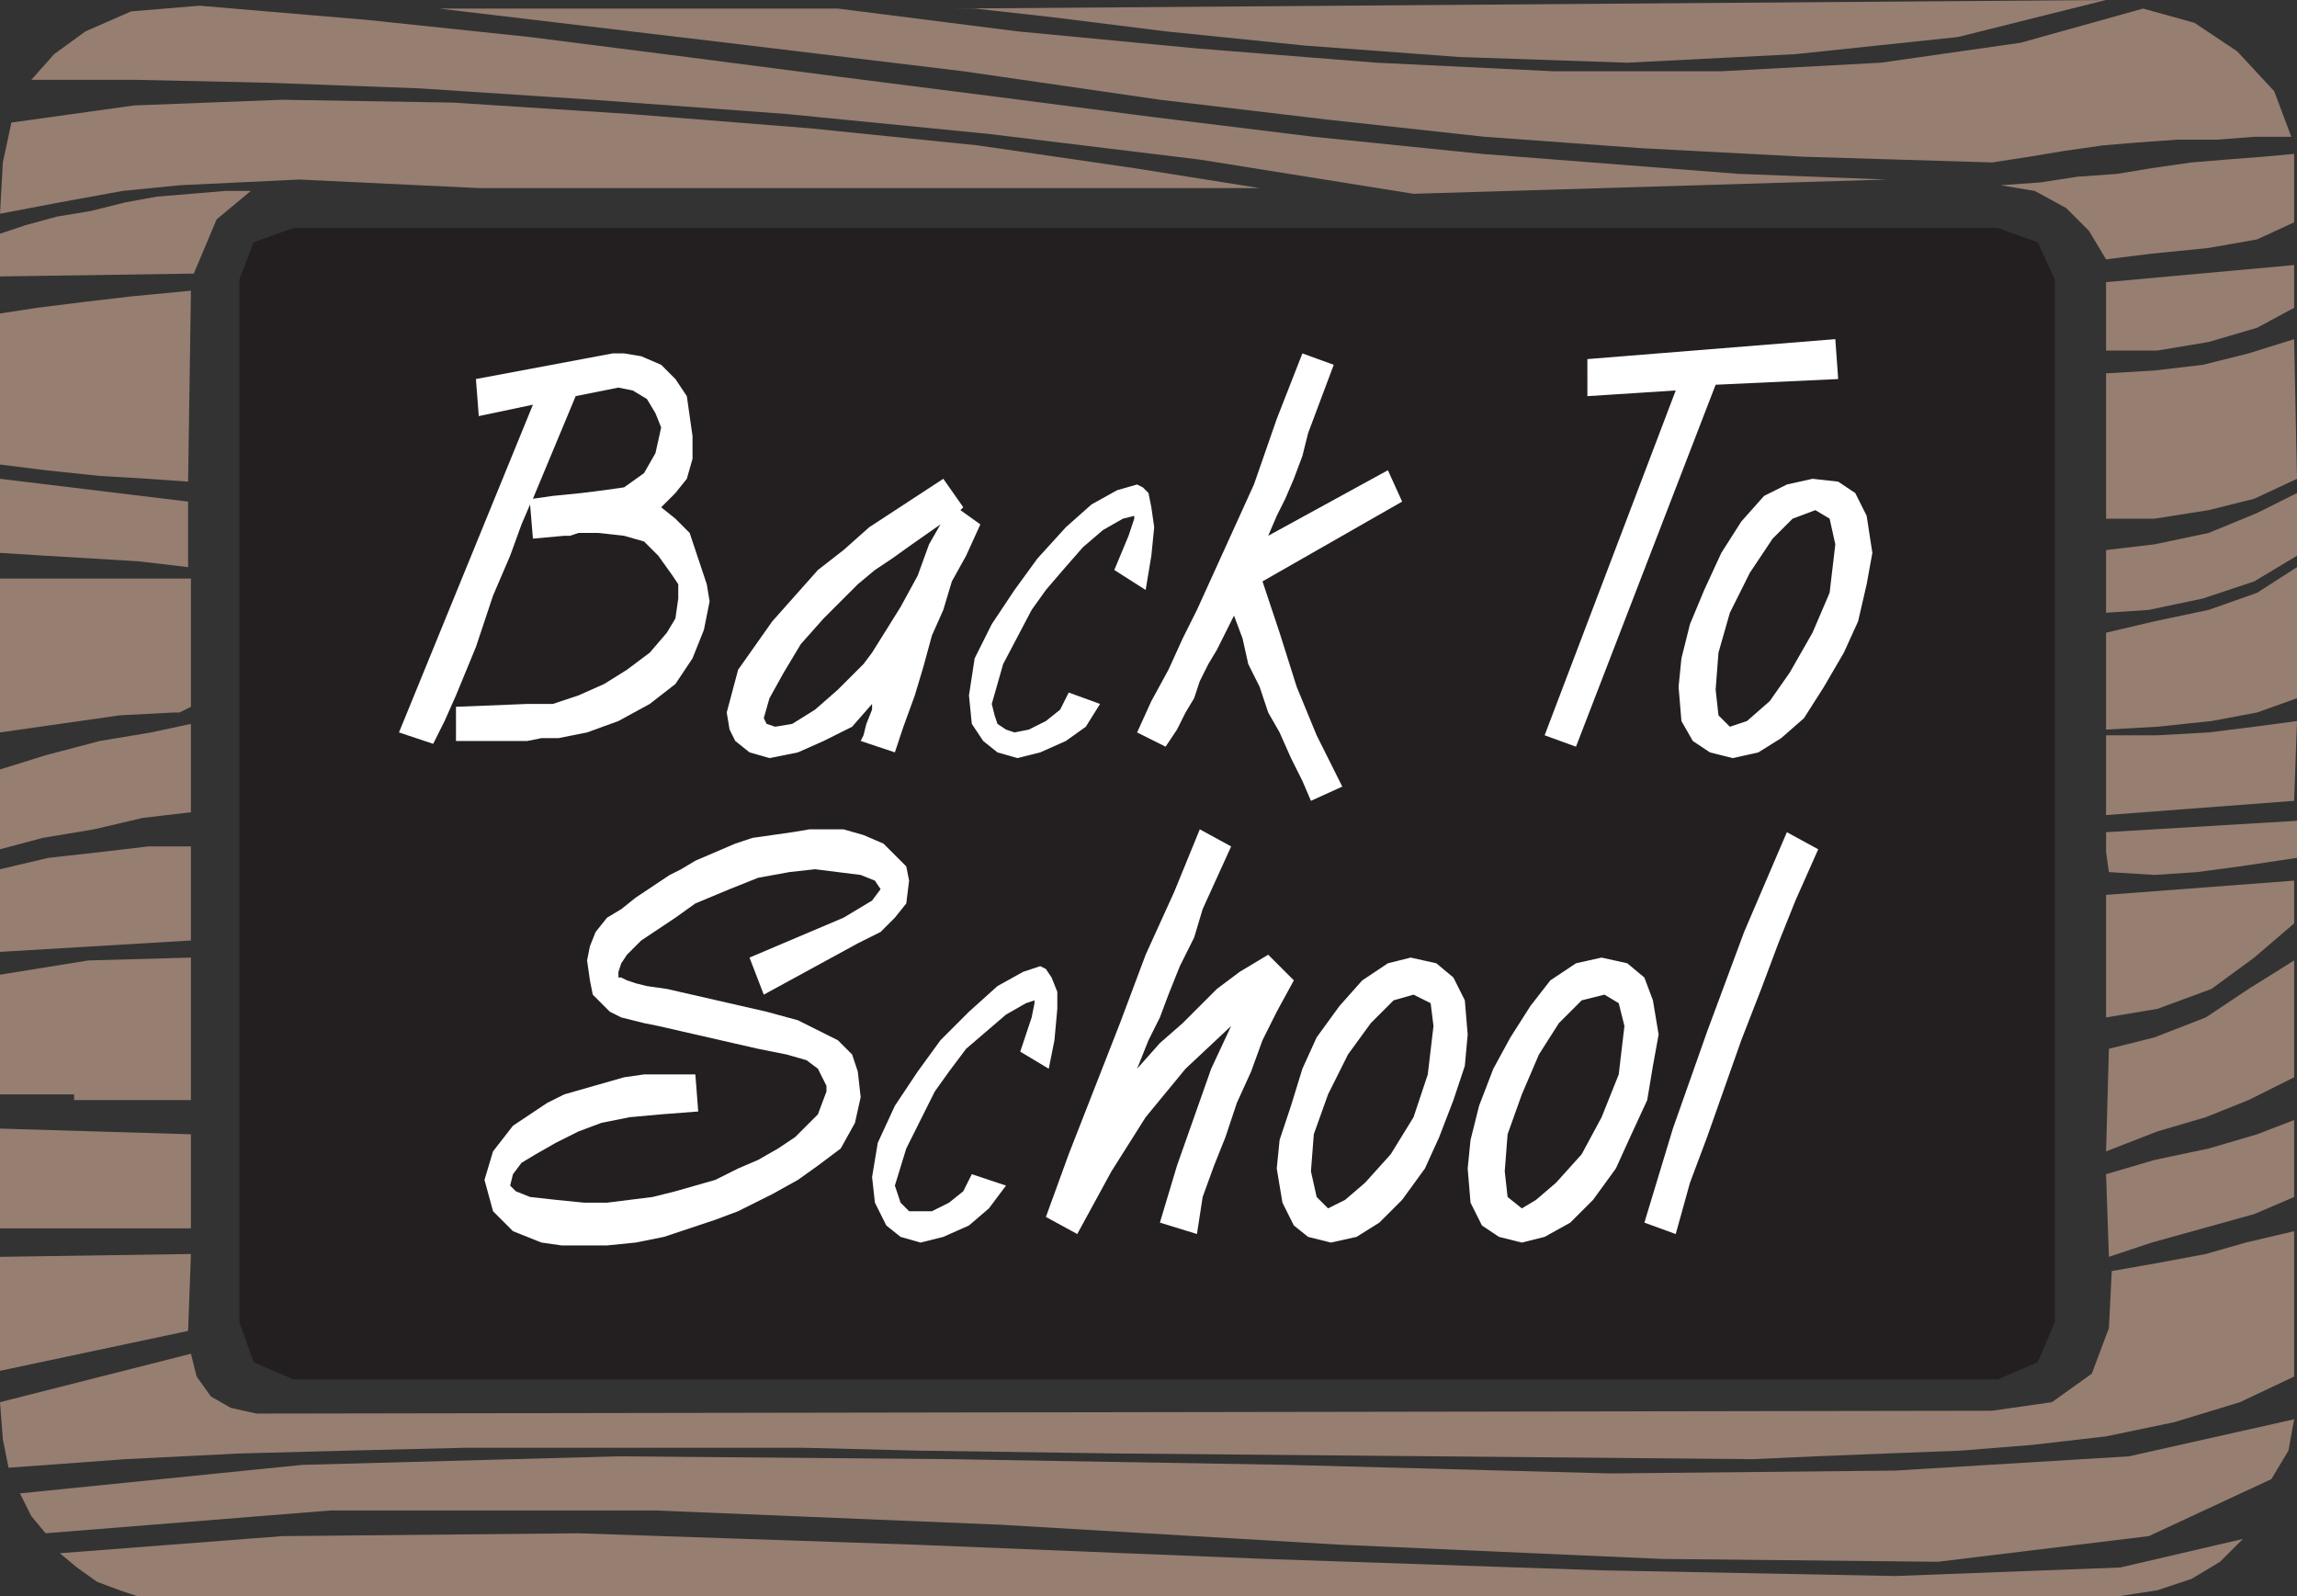
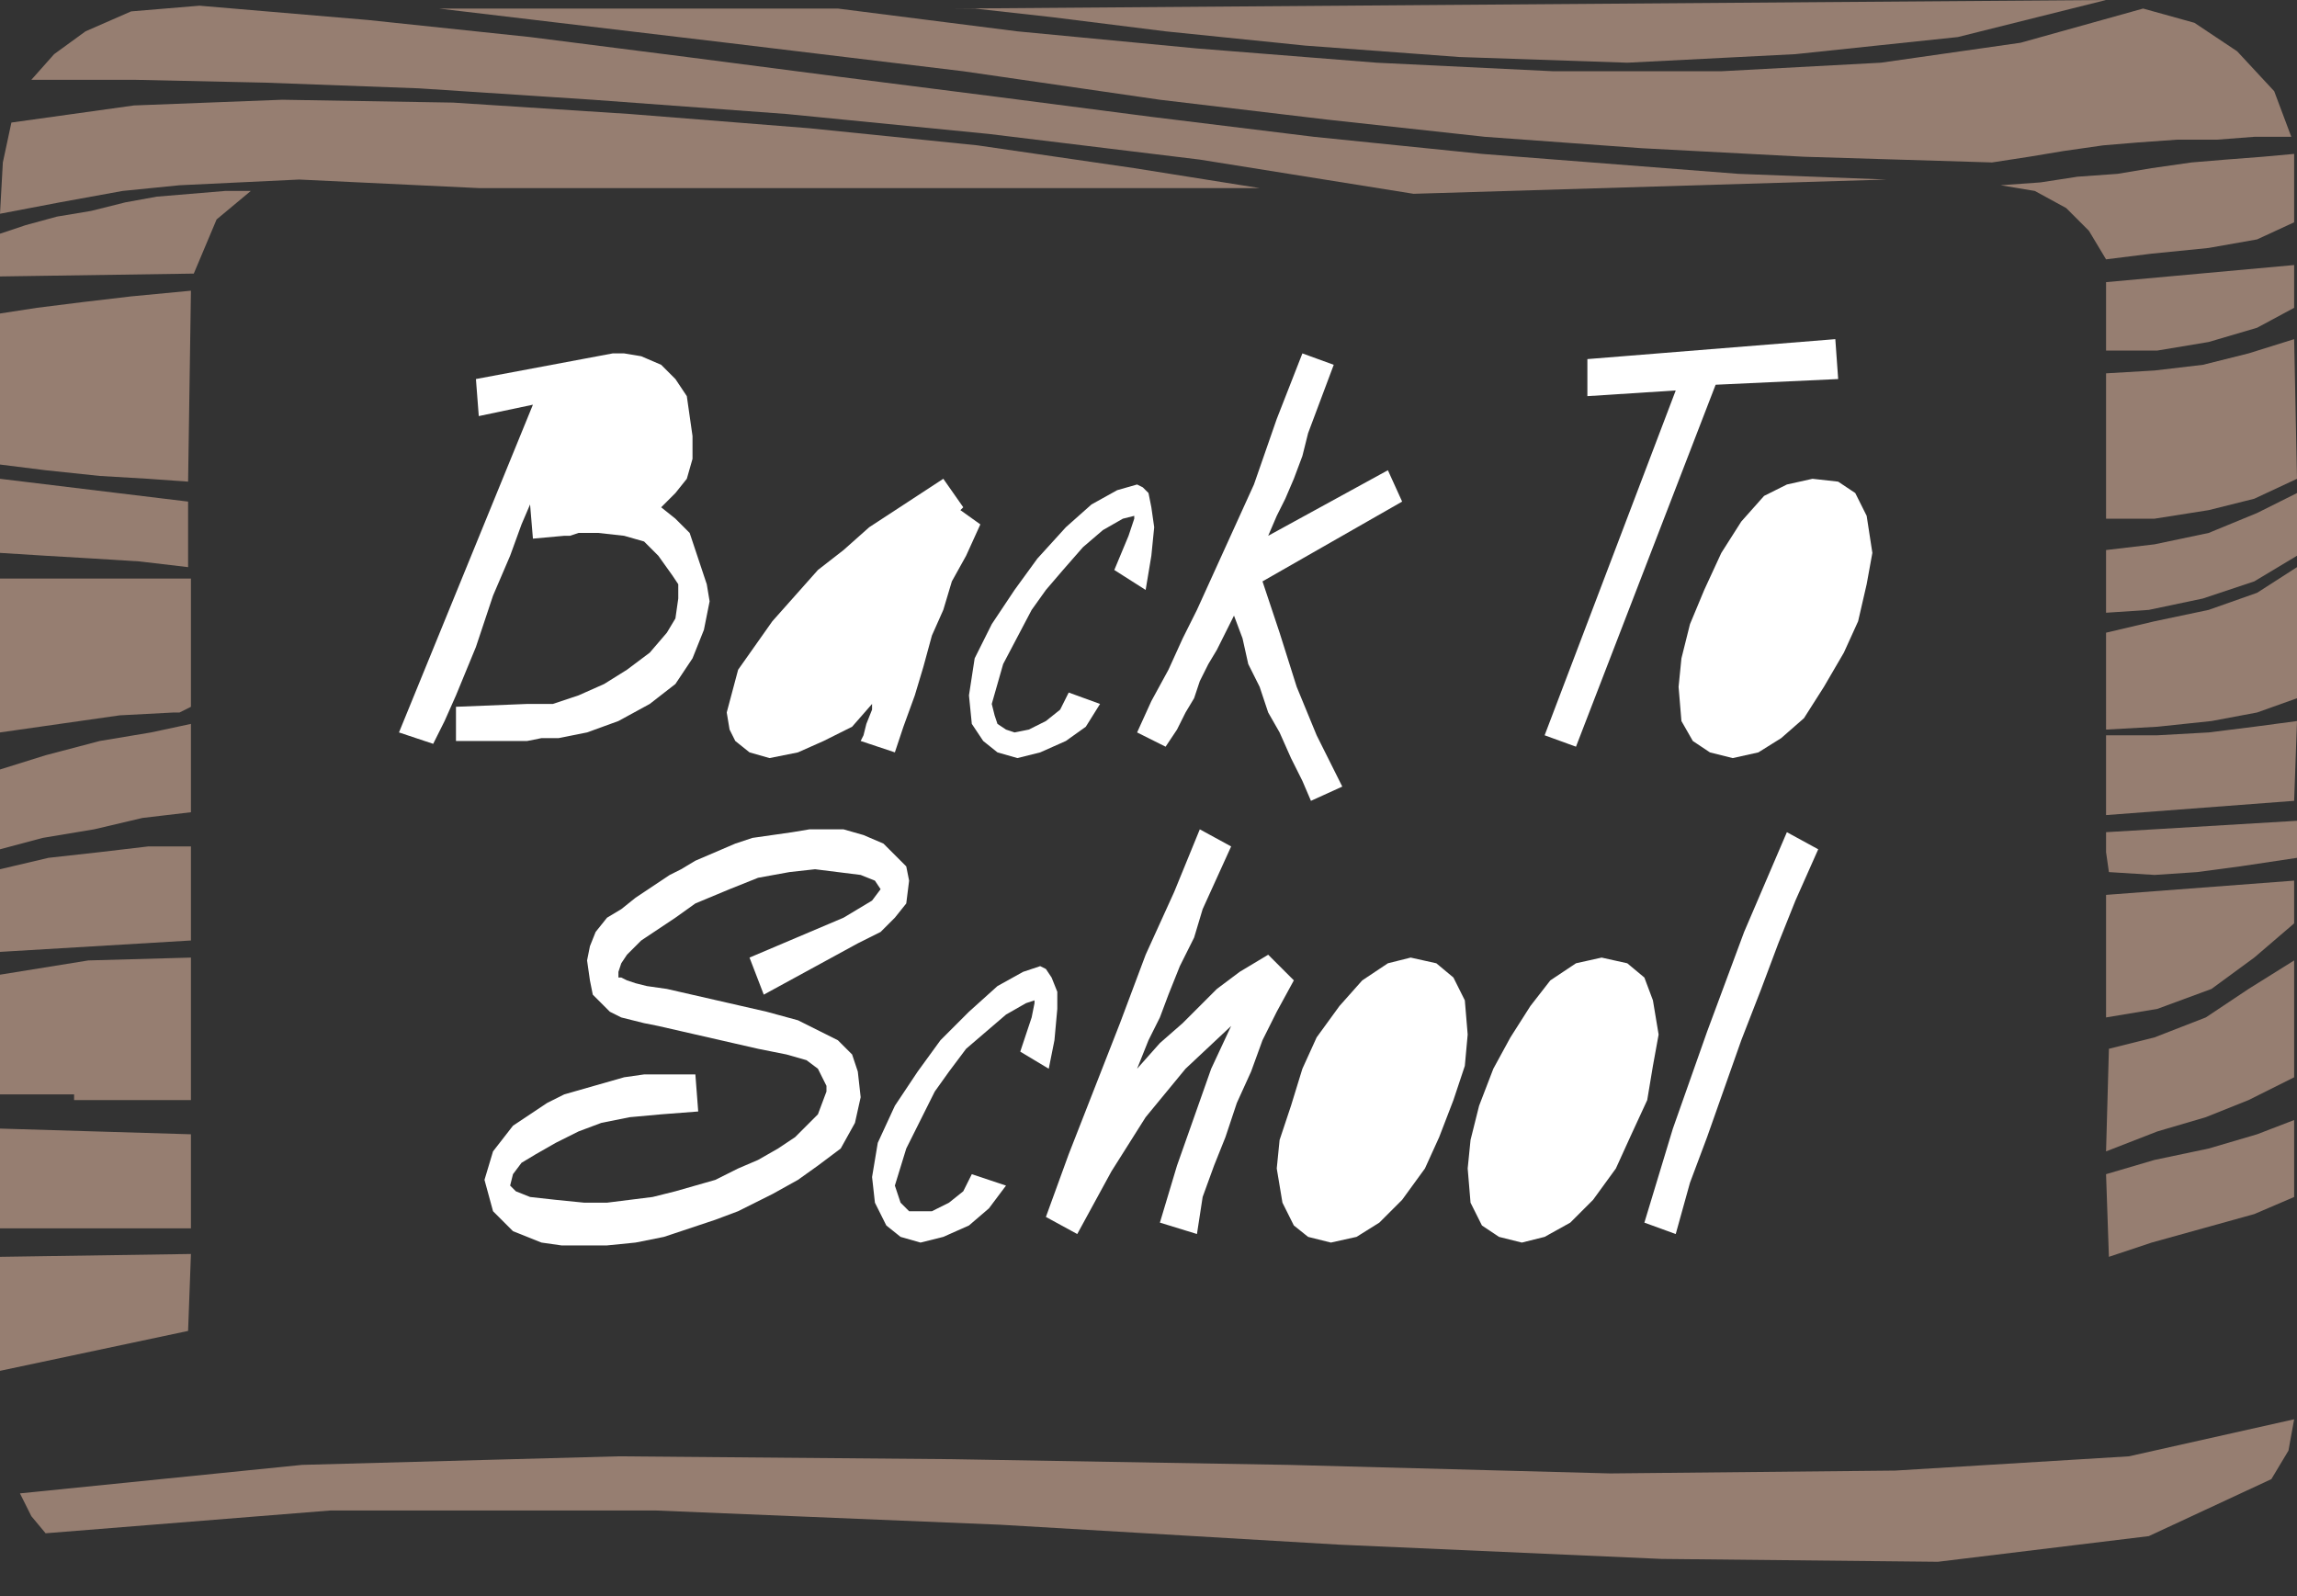
<svg xmlns="http://www.w3.org/2000/svg" width="604.5" height="420">
  <rect width="100%" height="100%" fill="#333333" stroke="none" />
  <path fill="#967e71" fill-rule="evenodd" d="m554.25 0-303 2.25h5.25l20.25 2.25 30 3.75L343.5 12l40.5 3 44.25 1.5 44.25-2.25 42.75-4.5 39-9.75" />
  <path fill="#967e71" fill-rule="evenodd" d="m524.25 42.75 9.75-1.5 9-1.5 10.5-1.5 9-.75 10.5-.75h10.5l9.75-.75H603l-4.5-12-9.75-10.5L577.5 6 564 2.25l-32.25 9L495 16.5l-42 2.25h-44.25l-46.5-2.25L315 12.75l-47.25-4.5-47.25-6h-105l75.75 9 62.25 7.5 51.75 7.5 44.25 5.25 41.25 4.5L432 39l42.75 2.25 49.5 1.5M372 51l124.5-3.75-39-1.5L390 40.5 345.75 36 303 30.75l-40.5-5.25-41.25-5.25-40.5-5.25-41.25-5.25-42.75-4.5L52.5 1.5 34.5 3l-12 5.25-8.25 6-6 6.75h27l34.5.75 40.5 1.5 45.75 3L207 30l53.25 5.25 55.5 6.75L372 51" />
  <path fill="#967e71" fill-rule="evenodd" d="m331.5 49.5-33-5.25-41.25-6-44.25-4.5L165.75 30l-46.5-3-45-.75-39 1.5L3 32.25.75 42.75 0 56.25l15.75-3 16.5-3 15-1.5 31.5-1.5L126 49.5h205.5m222.75 18.75 12-1.5 15-1.5L594 63l9.75-4.5v-18l-8.25.75-9.75.75-9 .75-10.5 1.5-9 1.5-10.5.75L537 48l-10.5.75 9 1.5 8.25 4.5 6 6 4.5 7.5" />
  <path fill="#967e71" fill-rule="evenodd" d="M0 72.75 51 72l6-14.25 9-7.5h-6.75l-18 1.5-8.25 1.5-9 2.25-9 1.5-8.25 2.25L0 61.5v11.25m554.25 19.5h13.5l13.5-2.25L594 86.25l9.75-5.25V69.75l-49.5 4.5v18M49.5 126.75l.75-50.25L34.5 78l-12.75 1.5-12 1.5L0 82.5v39.75l12 1.5 14.25 1.5L39 126l10.5.75m504.75 9.75H567l14.25-2.25 12-3L604.5 126l-.75-36.75-12 3.75-12 3L567 97.5l-12.75.75v38.25M49.5 149.25V132L0 126v19.5l12 .75 12.75.75 12 .75 12.75 1.5m504.75 12 11.25-.75 14.25-3 13.5-4.5 11.25-6.75v-16.5L594 135l-12.75 5.25-14.25 3-12.75 1.5v16.5m0 30.75 13.5-.75 14.25-1.5 12-2.25 10.5-3.75v-34.5L594 156l-12.75 4.5-14.25 3-12.75 3V192M0 192.75l31.5-4.5 14.25-.75h1.5l3-1.5v-33.75H0v40.5m554.25 21.75 49.5-3.75.75-21-11.25 1.5-12 1.5-13.5.75h-13.5v21M0 223.5l11.25-3 13.5-2.25 12.75-3 12.75-1.5V190.5l-10.5 2.25-13.5 2.25L12 198.75 0 202.5v21m555 6 12 .75 11.25-.75 11.25-1.5 15-2.25V216l-50.25 3v5.25l.75 5.25m-555 21 50.25-3v-24.75H39l-12.75 1.5-13.5 1.5-12.75 3v21.75m554.25 17.25 13.5-2.25 14.25-5.25 11.25-8.25 10.5-9v-11.25l-49.5 3.75v32.25M19.5 289.5h30.75V252l-27 .75L0 256.5V288h19.5v1.5M554.25 303l13.5-5.25L580.5 294l11.25-4.5 12-6v-30.75l-12 7.5-11.25 7.5L567 273l-12 3-.75 27M0 323.25h50.25V298.5L0 297v26.25m555 7.5 11.25-3.75 27-7.5 10.5-4.5v-20.25L594 298.5l-12.75 3.75-14.25 3-12.75 3.75.75 21.75m-555 30 49.5-10.5.75-20.25-50.25.75v30" />
-   <path fill="#967e71" fill-rule="evenodd" d="M2.25 386.25 33 384l30-1.5 28.5-.75 30.75-.75h89.25l30 .75 52.5.75 167.25 1.5 16.5-.75 18.75-.75 19.5-.75 18.75-1.5 19.5-2.25 18-3.75L589.5 369l14.25-6.75V324L591 327l-10.5 3-12 2.25-12.75 2.25-.75 15-4.5 12L540 369l-15.75 2.25L67.5 372l-6.75-1.5-5.25-3-3.75-5.25-1.5-6L0 369l.75 9.75 1.5 7.5" />
  <path fill="#967e71" fill-rule="evenodd" d="m597.75 389.25 4.5-7.5 1.5-8.25-43.5 9.75-61.5 3.75-75 .75L339 385.5l-88.5-1.5-87.75-.75-83.25 2.25L5.25 393l3 6 3.75 4.5 75-6h85.5l90.75 3.75 89.25 5.25 84.75 3.75L510 411l55.5-6.75 32.25-15" />
-   <path fill="#967e71" fill-rule="evenodd" d="M36 420h522l9.75-1.5 9-3 7.5-4.5 6-6-32.25 7.5-59.25 2.25-77.25-1.5-88.5-3-92.25-3.75-88.5-3-78 .75-58.5 4.5 4.5 3.75 5.25 3.75 6 2.25L36 420" />
-   <path fill="#231f20" fill-rule="evenodd" d="M77.25 60h448.5l10.5 3.75 4.5 9.75V348l-4.5 10.5-10.5 4.5H77.25l-10.5-4.5L63 348V73.5l3.75-9.75L77.25 60" />
  <path fill="#fff" fill-rule="evenodd" d="m470.25 219 8.25 4.5-6 13.5-4.5 11.25-4.5 12-5.25 13.5-9 25.5-4.5 12-3.75 13.5-8.25-3 7.5-24.75 9-25.5 9.75-26.25L470.25 219M400.5 327l-6-1.5-4.5-3-3-6-.75-9 .75-7.5 2.25-9 3.75-9.75 4.5-8.25 5.25-8.25L408 258l6.75-4.5 6.75-1.5 6.75 1.5 4.5 3.75 2.25 6 1.5 9-1.5 8.25-1.5 9-4.5 9.75-3.75 8.25-6 8.25-6 6-6.75 3.75-6 1.5m-50.25 0-6-1.5-3.75-3-3-6-1.5-9 .75-7.5 3-9 3-9.75 3.75-8.25 6-8.25 6-6.75 6.75-4.5 6-1.5 6.75 1.5 4.5 3.75 3 6 .75 9-.75 8.25-3 9-3.75 9.75-3.75 8.25-6 8.25-6 6-6 3.75-6.75 1.5m-34.5-108.75 8.25 4.5-7.5 16.5-2.25 7.5-3.75 7.5-3 7.5-2.25 6-3 6-3 7.5 6-6.75 6-5.25 9-9 6-4.5 7.5-4.5 6.75 6.75-4.5 8.25-3.75 7.5-3 8.25-3.75 8.25-3 9-3 7.5-3 8.25-1.5 9.75-9.75-3 4.5-15 9-25.5L324 270l-12 11.25L301.5 294l-9 14.25-9 16.5-8.25-4.5 6-16.5 13.5-34.5 6.75-18 7.5-16.5 6.75-16.5m-39.75 63-7.5-4.5 3-9 .75-3.75v-.75L270 264l-5.25 3-10.5 9-4.5 6-3.75 5.25-7.5 15-3 9.75 1.5 4.5 2.25 2.25h6l4.5-2.25 3.75-3 2.25-4.5 9 3-4.5 6-5.25 4.5-6.75 3-6 1.5-5.25-1.5-3.75-3-3-6-.75-6.75 1.5-9 4.5-9.75 6-9 6-8.25 7.5-7.5 7.5-6.75 6.75-3.75 4.5-1.5 1.5.75 1.5 2.25 1.5 3.75v4.5l-.75 8.25-1.5 7.5m-75-19.5-3.75-9.75L222 241.5l7.5-4.5 2.25-3-1.5-2.25-3.75-1.5-12-1.5-6.75.75-8.25 1.5-7.5 3-9 3.75-5.25 3.75-9 6-3.75 3.75-1.5 2.25-.75 2.25v1.5h.75l1.5.75 2.25.75 3 .75 5.25.75 26.25 6 8.25 2.25 10.5 5.25 3.75 3.75 1.5 4.5.75 6.75-1.5 6.75-3.75 6.75-6 4.5-5.25 3.75-6.75 3.75-9 4.5-6 2.25-13.5 4.5-7.5 1.5-7.5.75h-12l-5.25-.75-7.5-3-5.25-5.25-2.25-8.25 2.25-7.5 5.25-6.75 9-6 4.5-2.25 15.75-4.5 5.25-.75H183l.75 9.75-9.75.75-8.25.75-7.5 1.5-6 2.25-6 3-5.25 3-3.75 2.25-2.25 3-.75 3 1.5 1.5 3.75 1.5 6.75.75 7.5.75h6l12-1.5 6-1.5 10.5-3 6-3 5.25-2.25 5.25-3 4.5-3 6-6 2.25-6v-1.5l-2.25-4.5-3-2.25-5.25-1.5-7.5-1.5-26.25-6-3.75-.75-6-1.5-3-1.5-4.5-4.5-.75-3.75-.75-5.25.75-3.75 1.5-3.75 3-3.75 3.75-2.25 3.75-3 9-6 3-1.5 3.75-2.25 10.5-4.5 4.5-1.5 10.5-1.5 4.5-.75h9l5.25 1.5 5.25 2.25 6 6 .75 3.75-.75 6-3 3.75-3.75 3.75-6 3-24.75 13.5m255-62.25-6-1.5-4.5-3-3-5.25-.75-9 .75-7.5 2.25-9 3.75-9 4.5-9.75 5.25-8.25 6-6.75 6-3L477 126l6.75.75 4.5 3 3 6 1.5 9.75-1.5 8.25-2.25 9.75-3.75 8.25-5.25 9-5.25 8.25-6 5.25-6 3.75-6.75 1.5m-49.5-6 34.5-90.75-23.25 1.5V94.5L483 89.25l.75 10.5-32.25 1.5-36.75 95.25-8.25-3M324.75 162l-4.5 9-2.25 3.75-2.25 4.5-1.5 4.5-2.25 3.75-2.25 4.5-3 4.5-7.5-3.75 3.75-8.25 4.5-8.25 3.75-8.25 3.75-7.5 15-33 6-17.25L342.75 93l8.25 3-6.75 18-1.5 6-2.25 6-2.25 5.25-2.25 4.5-2.25 5.25 31.5-17.25L369 132l-36.75 21 4.5 13.5 4.5 14.25 5.25 12.75 6.75 13.5-8.25 3.75-2.25-5.25-3-6-3-6.75-3-5.25-2.25-6.75-3-6L327 168l-2.25-6m-23.25-6.75-8.25-5.25 3.75-9 1.5-4.5v-.75l-3 .75-5.25 3L285 144l-5.25 6-4.5 5.25-3.75 5.25-7.5 14.25-3 10.5.75 3 .75 2.25 2.25 1.5 2.25.75 3.75-.75 4.5-2.25 3.75-3 2.25-4.5 8.25 3-3.75 6-5.25 3.75-6.75 3-6 1.5-5.25-1.5-3.75-3-3-4.5-.75-7.5 1.5-9.75 4.5-9 6-9 6-8.25 7.5-8.25 6.75-6L294 129l5.25-1.5 1.5.75 1.5 1.5.75 3.75.75 5.25-.75 7.5-1.5 9m-48.75-21L258 138l-3.75 8.25-3.75 6.75-2.25 7.5-3 6.75-2.25 8.25-2.25 7.5-3 8.25-2.25 6.75-9-3 .75-1.5.75-3 1.5-3.75v-1.5l-5.25 6-7.5 3.75-6.75 3-7.5 1.5-5.25-1.5-3.75-3-1.5-3-.75-4.5 3-11.25 9-12.75 12-13.5 6.75-5.25 6.75-6 19.5-12.75 5.25 7.5-.75.75M177 151.5l-3.75-5.25-3.75-3.75-5.25-1.5-6.75-.75h-5.25L150 141h-1.5l-8.25.75-.75-9-2.25 5.25-3 8.25-4.5 10.5-4.5 13.5L120 183l-3 6.75-3 6-9-3 35.25-86.25-14.25 3-.75-9.75 36-6.75h3l4.5.75L174 96l3.75 3.75 3 4.5 1.5 10.5v6l-1.5 5.25-3 3.75-3.75 3.75 3.75 3 3.75 3.75 4.5 13.5.75 4.5-1.5 7.5-3 7.5-4.5 6.75-6.75 5.25-8.25 4.5-8.25 3-7.5 1.5h-4.5l-3.75.75H120v-9l18.75-.75h6.75l6.75-2.25 6.75-3 6-3.75 6-4.5 4.5-5.25 2.25-3.75.75-5.25v-3.75l-1.5-2.25" />
-   <path fill="#231f20" fill-rule="evenodd" d="m140.25 131.25 5.25-.75 7.5-.75 6-.75 5.25-.75 5.25-3.75 3-5.25 1.5-6.75-1.5-3.75-2.25-3.75-3.75-2.25-3.75-.75-11.25 2.25-11.25 27m87 43.5 2.25-3 7.5-12 4.5-8.25 3-8.25 3-5.25-7.5 5.25-5.25 3.75-4.5 3-4.5 3.75-9 9-6 6.75-4.5 7.5-3.75 6.75L201 189l.75 1.5 2.25.75 4.5-.75 6-3.75 6-5.25 6.75-6.75m250.5-40.5-6 2.25-5.25 5.25-6 9-5.25 10.5-3 10.5-.75 9.75.75 6.75 3 3 4.5-1.5 6-5.25L471 177l6-10.5 4.5-10.5 1.5-12.75-1.5-6.75-3.75-2.25M372 261.75l-5.25 1.5-6 6-6 8.25-5.25 10.5-3.75 10.5-.75 9.75 1.5 6.75 3 3 4.5-2.25 5.25-4.5 6.75-7.5 6-9.75 3.75-11.25 1.5-12.75-.75-6-4.5-2.25m50.25 0-6 1.5-6 6-5.25 8.25-4.5 10.5-3.75 10.5-.75 9.75.75 6.75 3.75 3 3.75-2.25 5.25-4.5 6.75-7.5 5.25-9.75 4.5-11.25 1.5-12.75-1.5-6-3.75-2.25" />
</svg>